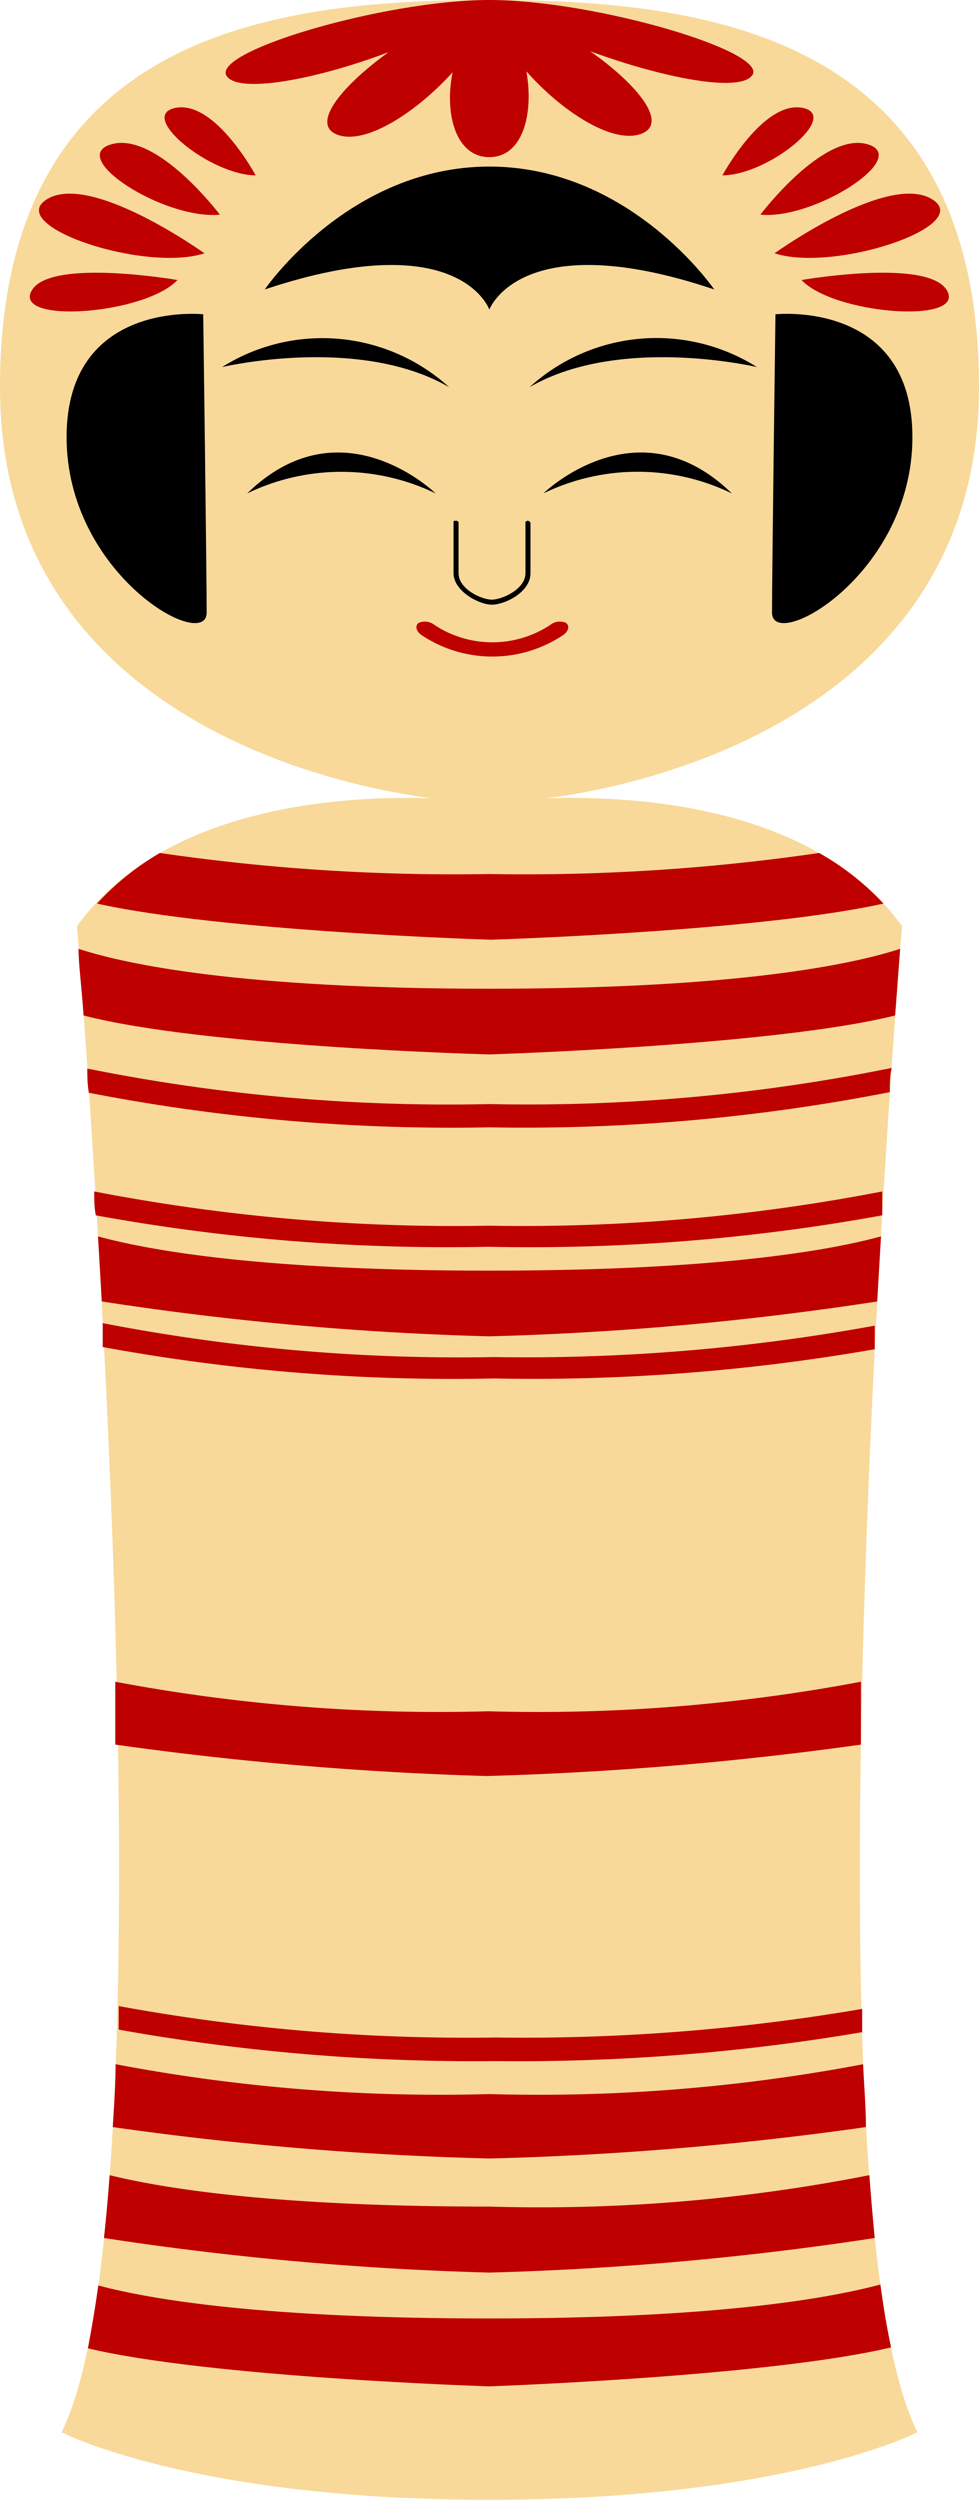
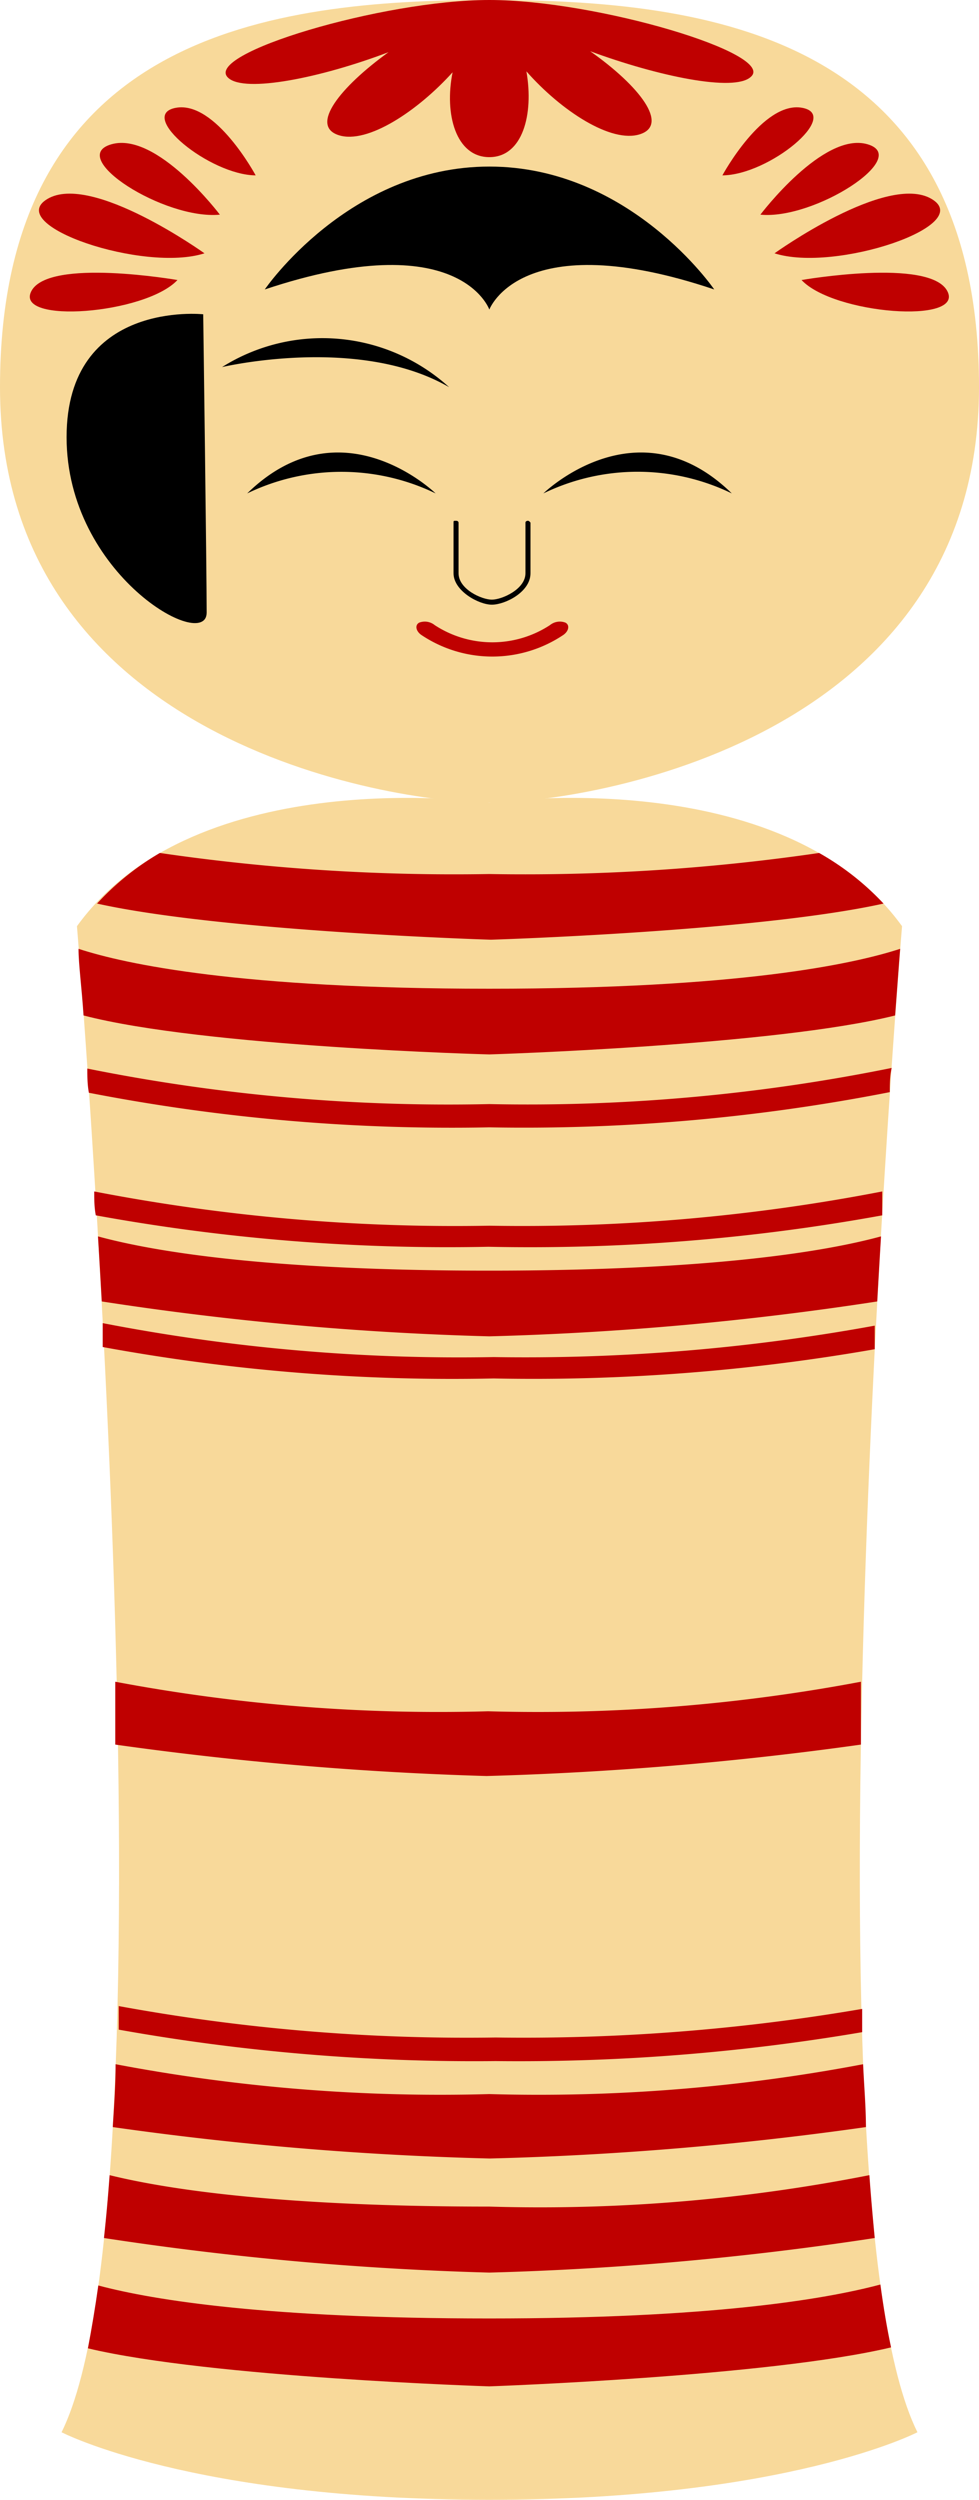
<svg xmlns="http://www.w3.org/2000/svg" viewBox="0 0 31.17 79.54">
  <g>
    <g>
      <path d="M15.58,0C8.65,0,0,1.08,0,12.32S12.4,25.54,15.58,25.54s15.59-2,15.59-13.22S22.52,0,15.58,0Z" style="fill: #f8d99a" />
      <path d="M15.58,5.3c-4.48,0-7.15,3.91-7.15,3.91,6.2-2.07,7.15.64,7.15.64s1-2.71,7.16-.64C22.74,9.21,20.07,5.3,15.58,5.3Z" />
      <path d="M6.47,10s.11,8.21.11,9.49-4.46-1.2-4.46-5.58S6.47,10,6.47,10Z" />
-       <path d="M24.69,10s-.11,8.21-.11,9.49,4.47-1.2,4.47-5.58S24.69,10,24.69,10Z" />
      <g>
        <path d="M8.14,5.58S6.86,3.2,5.6,3.43,6.68,5.57,8.14,5.58Z" style="fill: #bf0000" />
        <path d="M7,6.83S5,4.18,3.55,4.59,5.23,7,7,6.83Z" style="fill: #bf0000" />
        <path d="M6.51,8.06s-3.59-2.57-5-1.73S4.58,8.68,6.51,8.06Z" style="fill: #bf0000" />
        <path d="M5.65,8.91S1.56,8.2,1,9.26,4.63,10,5.65,8.91Z" style="fill: #bf0000" />
      </g>
      <g>
        <path d="M23,5.58s1.29-2.38,2.54-2.15S24.49,5.57,23,5.58Z" style="fill: #bf0000" />
        <path d="M24.21,6.83s2-2.65,3.41-2.24S25.93,7,24.21,6.83Z" style="fill: #bf0000" />
        <path d="M24.66,8.06s3.58-2.57,5-1.73S26.59,8.68,24.66,8.06Z" style="fill: #bf0000" />
        <path d="M25.52,8.91s4.08-.71,4.64.35S26.54,10,25.52,8.91Z" style="fill: #bf0000" />
      </g>
-       <path d="M16.86,12.32a6,6,0,0,1,7.24-.64S19.74,10.65,16.86,12.32Z" />
+       <path d="M16.86,12.32S19.74,10.65,16.86,12.32Z" />
      <path d="M17.3,15.7s3-2.93,6,0A6.87,6.87,0,0,0,17.3,15.7Z" />
      <path d="M14.3,12.32a6,6,0,0,0-7.23-.64S11.42,10.65,14.3,12.32Z" />
      <path d="M13.87,15.7s-3-2.93-6,0A6.89,6.89,0,0,1,13.87,15.7Z" />
      <path d="M18,19.81c.14.07.12.26-.06.39a4.06,4.06,0,0,1-4.53,0c-.18-.13-.2-.32-.06-.39h0a.5.5,0,0,1,.49.08,3.35,3.35,0,0,0,3.67,0,.5.5,0,0,1,.49-.08Z" style="fill: #bf0000" />
      <path d="M16.81,16.57s-.08,0-.08.06v1.61c0,.51-.75.84-1.07.84s-1.06-.33-1.06-.84V16.63s0-.06-.08-.06-.08,0-.08.06v1.61c0,.56.8,1,1.22,1s1.23-.4,1.23-1V16.63S16.85,16.57,16.81,16.57Z" />
      <path d="M15.58,0C12.19,0,6.41,1.72,7.27,2.48c.53.48,2.94,0,5.1-.82C10.82,2.78,9.86,4,10.78,4.3s2.53-.78,3.63-2C14.14,3.64,14.52,5,15.58,5S17,3.64,16.76,2.27c1.1,1.25,2.7,2.3,3.62,2s0-1.52-1.59-2.64c2.17.8,4.58,1.3,5.11.82C24.76,1.72,19,0,15.58,0Z" style="fill: #bf0000" />
    </g>
    <g>
      <path d="M28.72,29.47c-3.81-5.27-13.14-3.93-13.14-3.93S6.26,24.2,2.45,29.47c0,0,3.32,40.24-.49,47.92,0,0,4.13,2.15,13.62,2.15s13.63-2.15,13.63-2.15C25.39,69.71,28.72,29.47,28.72,29.47Z" style="fill: #f8d99a" />
      <path d="M28.5,32.31c.07-.91.12-1.63.16-2.12-1.51.49-5.14,1.27-13.08,1.27S4,30.68,2.5,30.19c0,.49.1,1.21.16,2.12,3.83,1,12.92,1.24,12.92,1.24S24.68,33.27,28.5,32.31Z" style="fill: #bf0000" />
      <path d="M27.93,41.41q.06-1.06.12-2.07c-1.8.49-5.45,1.09-12.47,1.09s-10.66-.6-12.46-1.09q.06,1,.12,2.07a97.77,97.77,0,0,0,12.34,1.11A98,98,0,0,0,27.93,41.41Z" style="fill: #bf0000" />
      <path d="M27.41,55.51c0-.68,0-1.35,0-2a55.39,55.39,0,0,1-11.87.94,55.54,55.54,0,0,1-11.87-.94c0,.68,0,1.35,0,2a106.71,106.71,0,0,0,11.82,1A107,107,0,0,0,27.41,55.51Z" style="fill: #bf0000" />
      <path d="M27.57,67.68c0-.65-.06-1.32-.09-2a55.28,55.28,0,0,1-11.9.95,55.36,55.36,0,0,1-11.9-.95c0,.68-.05,1.35-.09,2a103.34,103.34,0,0,0,12,1A103.34,103.34,0,0,0,27.57,67.68Z" style="fill: #bf0000" />
      <path d="M27.85,71.21c-.06-.63-.12-1.3-.17-2a54.18,54.18,0,0,1-12.1,1c-6.56,0-10.18-.53-12.09-1-.05.69-.11,1.36-.18,2a98.93,98.93,0,0,0,12.27,1.1A98.78,98.78,0,0,0,27.85,71.21Z" style="fill: #bf0000" />
      <path d="M28.37,74.69c-.13-.61-.24-1.26-.34-2-1.8.48-5.45,1.08-12.45,1.08S4.93,73.2,3.13,72.72c-.1.71-.21,1.36-.33,2,3.9.93,12.78,1.21,12.78,1.21S24.47,75.62,28.37,74.69Z" style="fill: #bf0000" />
      <path d="M28.13,28.75a8.57,8.57,0,0,0-2.05-1.61,64.82,64.82,0,0,1-10.5.67,64.77,64.77,0,0,1-10.49-.67,8.57,8.57,0,0,0-2,1.61c4,.89,12.54,1.15,12.54,1.15S24.12,29.64,28.13,28.75Z" style="fill: #bf0000" />
      <path d="M28.33,34.75c0-.27,0-.52.06-.77a58.29,58.29,0,0,1-12.81,1.15A58.25,58.25,0,0,1,2.78,34c0,.25,0,.5.05.77a60.54,60.54,0,0,0,12.75,1.1A60.54,60.54,0,0,0,28.33,34.75Z" style="fill: #bf0000" />
      <path d="M28.09,38.67c0-.26,0-.51,0-.76A60.22,60.22,0,0,1,15.58,39,60.39,60.39,0,0,1,3,37.91c0,.25,0,.5.05.76a62.47,62.47,0,0,0,12.5,1A62.51,62.51,0,0,0,28.09,38.67Z" style="fill: #bf0000" />
      <path d="M27.85,42.93c0-.25,0-.5,0-.75a61.88,61.88,0,0,1-12.13,1A59.58,59.58,0,0,1,3.27,42.1c0,.25,0,.51,0,.76a61.57,61.57,0,0,0,12.45,1A63.07,63.07,0,0,0,27.85,42.93Z" style="fill: #bf0000" />
      <path d="M27.45,64.66c0-.24,0-.49,0-.74a63.84,63.84,0,0,1-11.67.91,61.37,61.37,0,0,1-12-1c0,.25,0,.5,0,.75a64.23,64.23,0,0,0,12,1A65.16,65.16,0,0,0,27.45,64.66Z" style="fill: #bf0000" />
    </g>
  </g>
</svg>